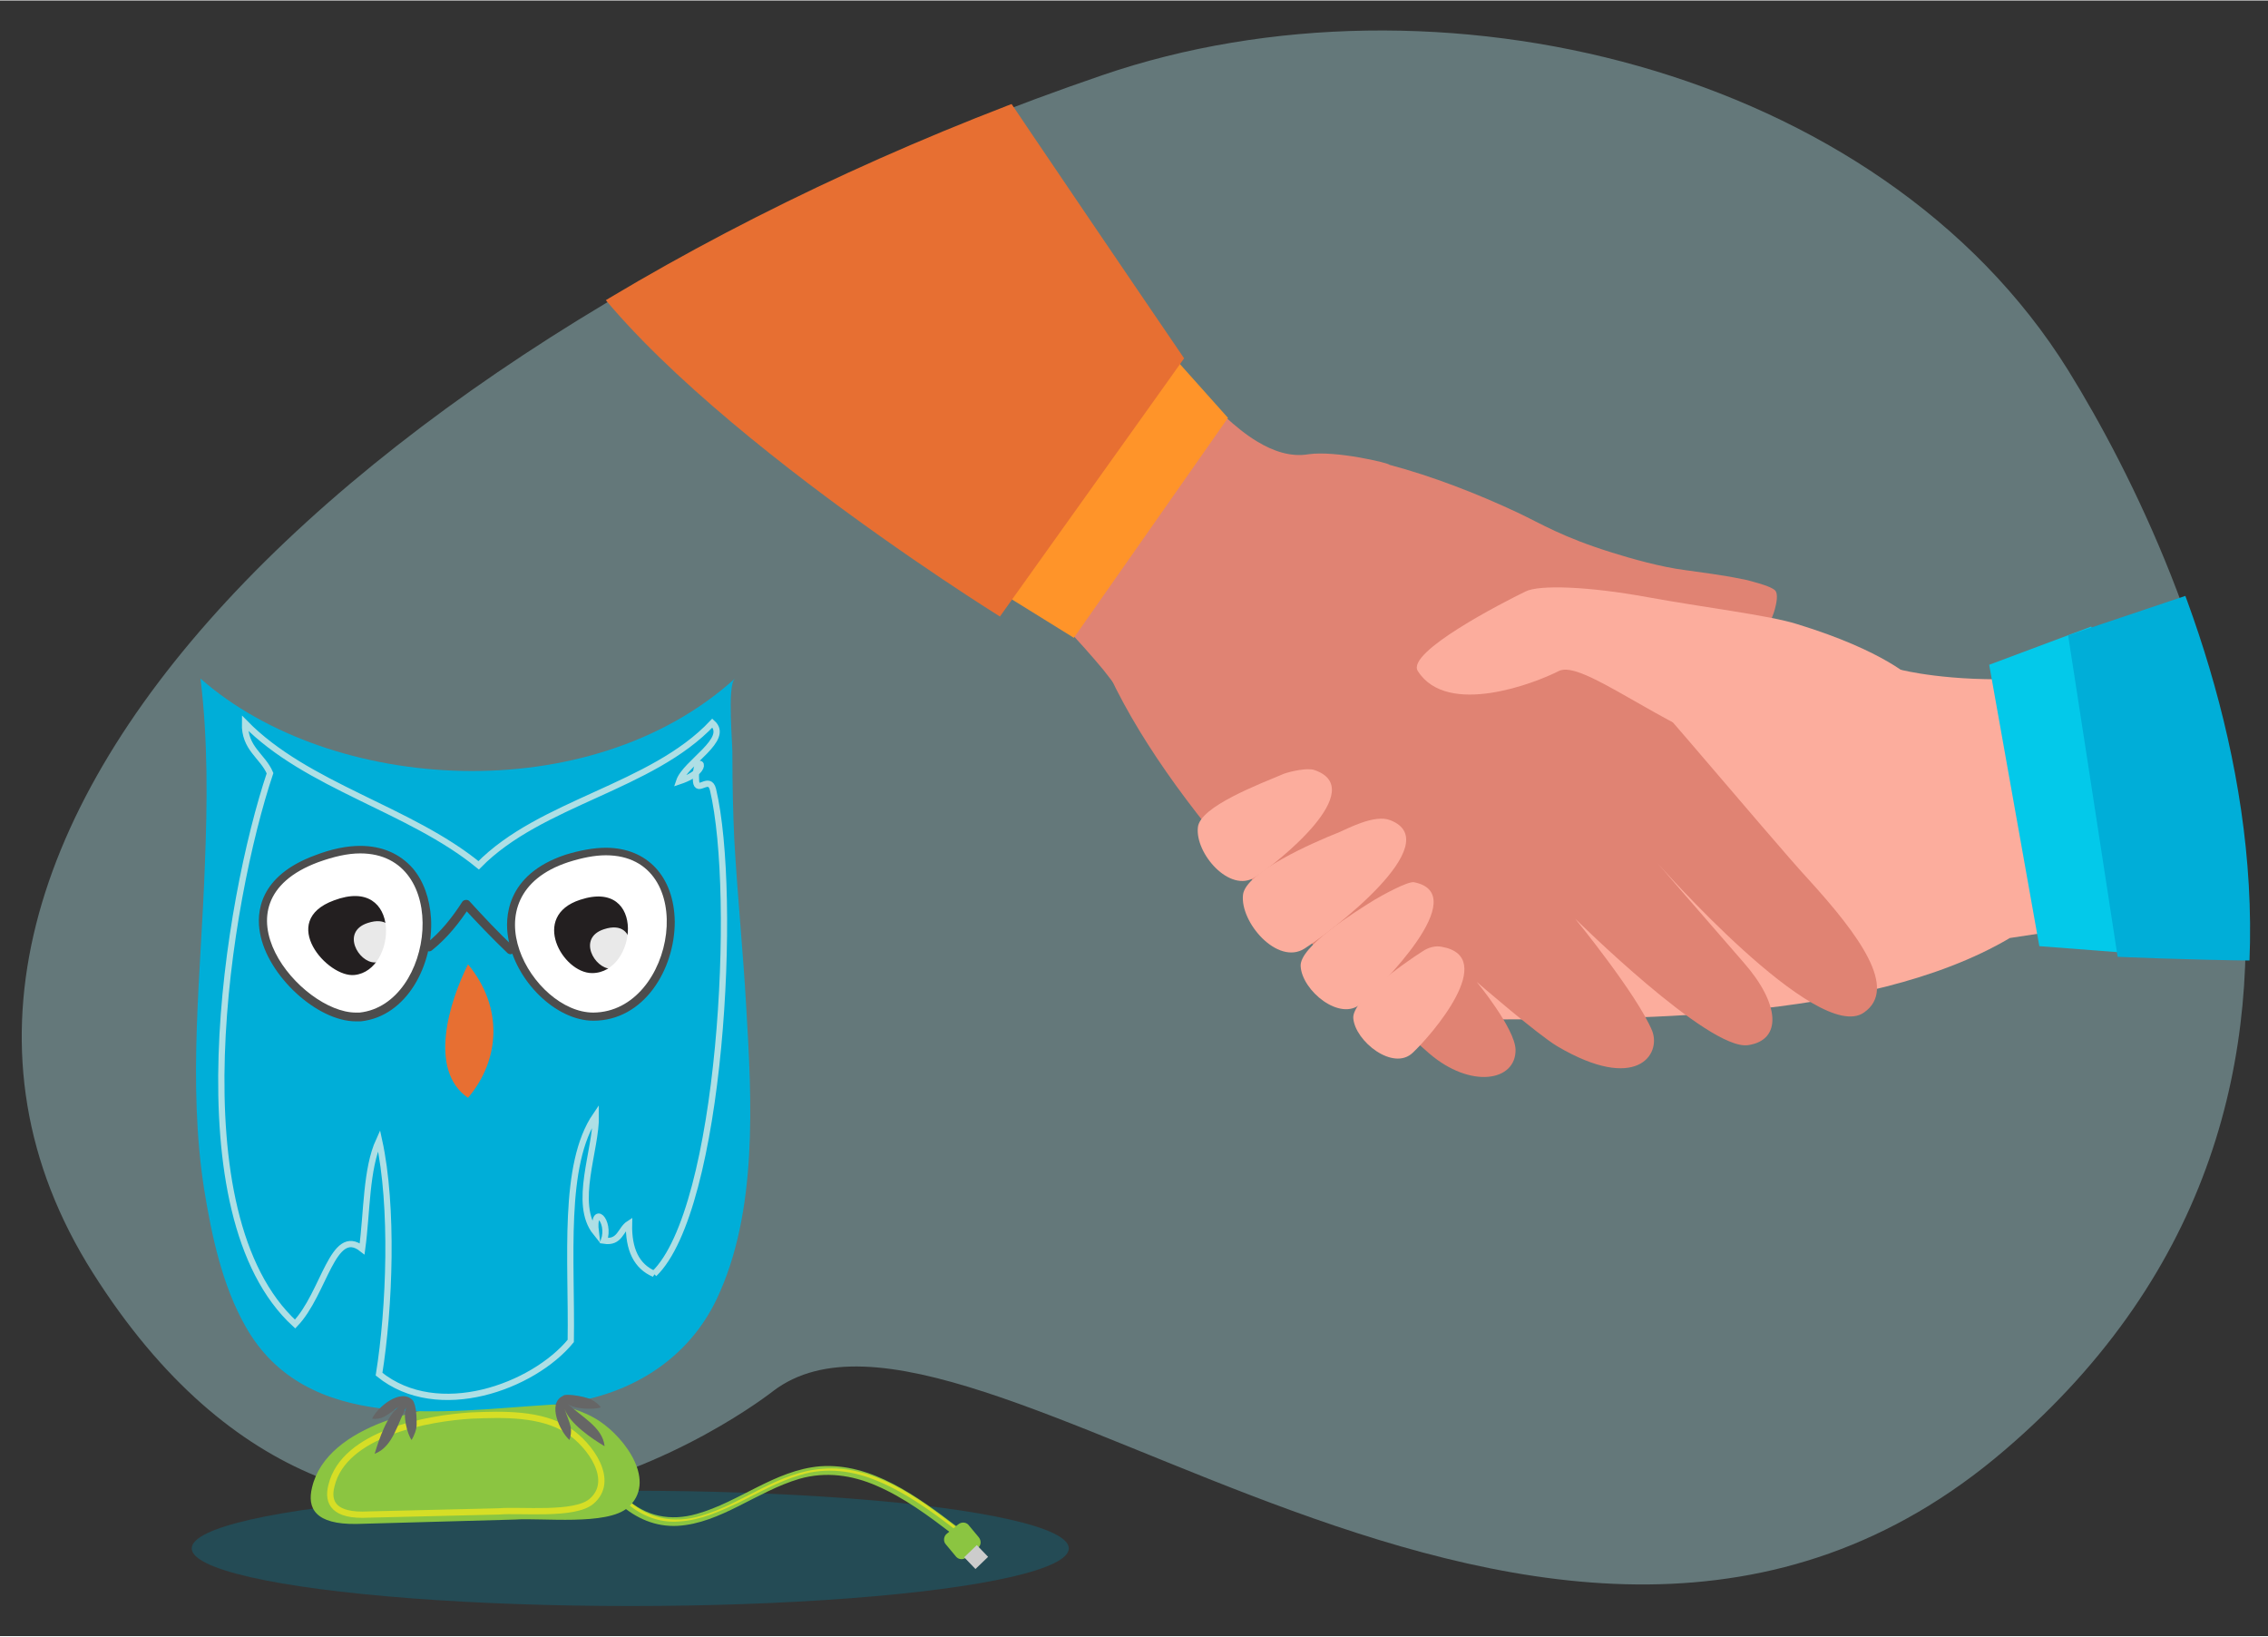
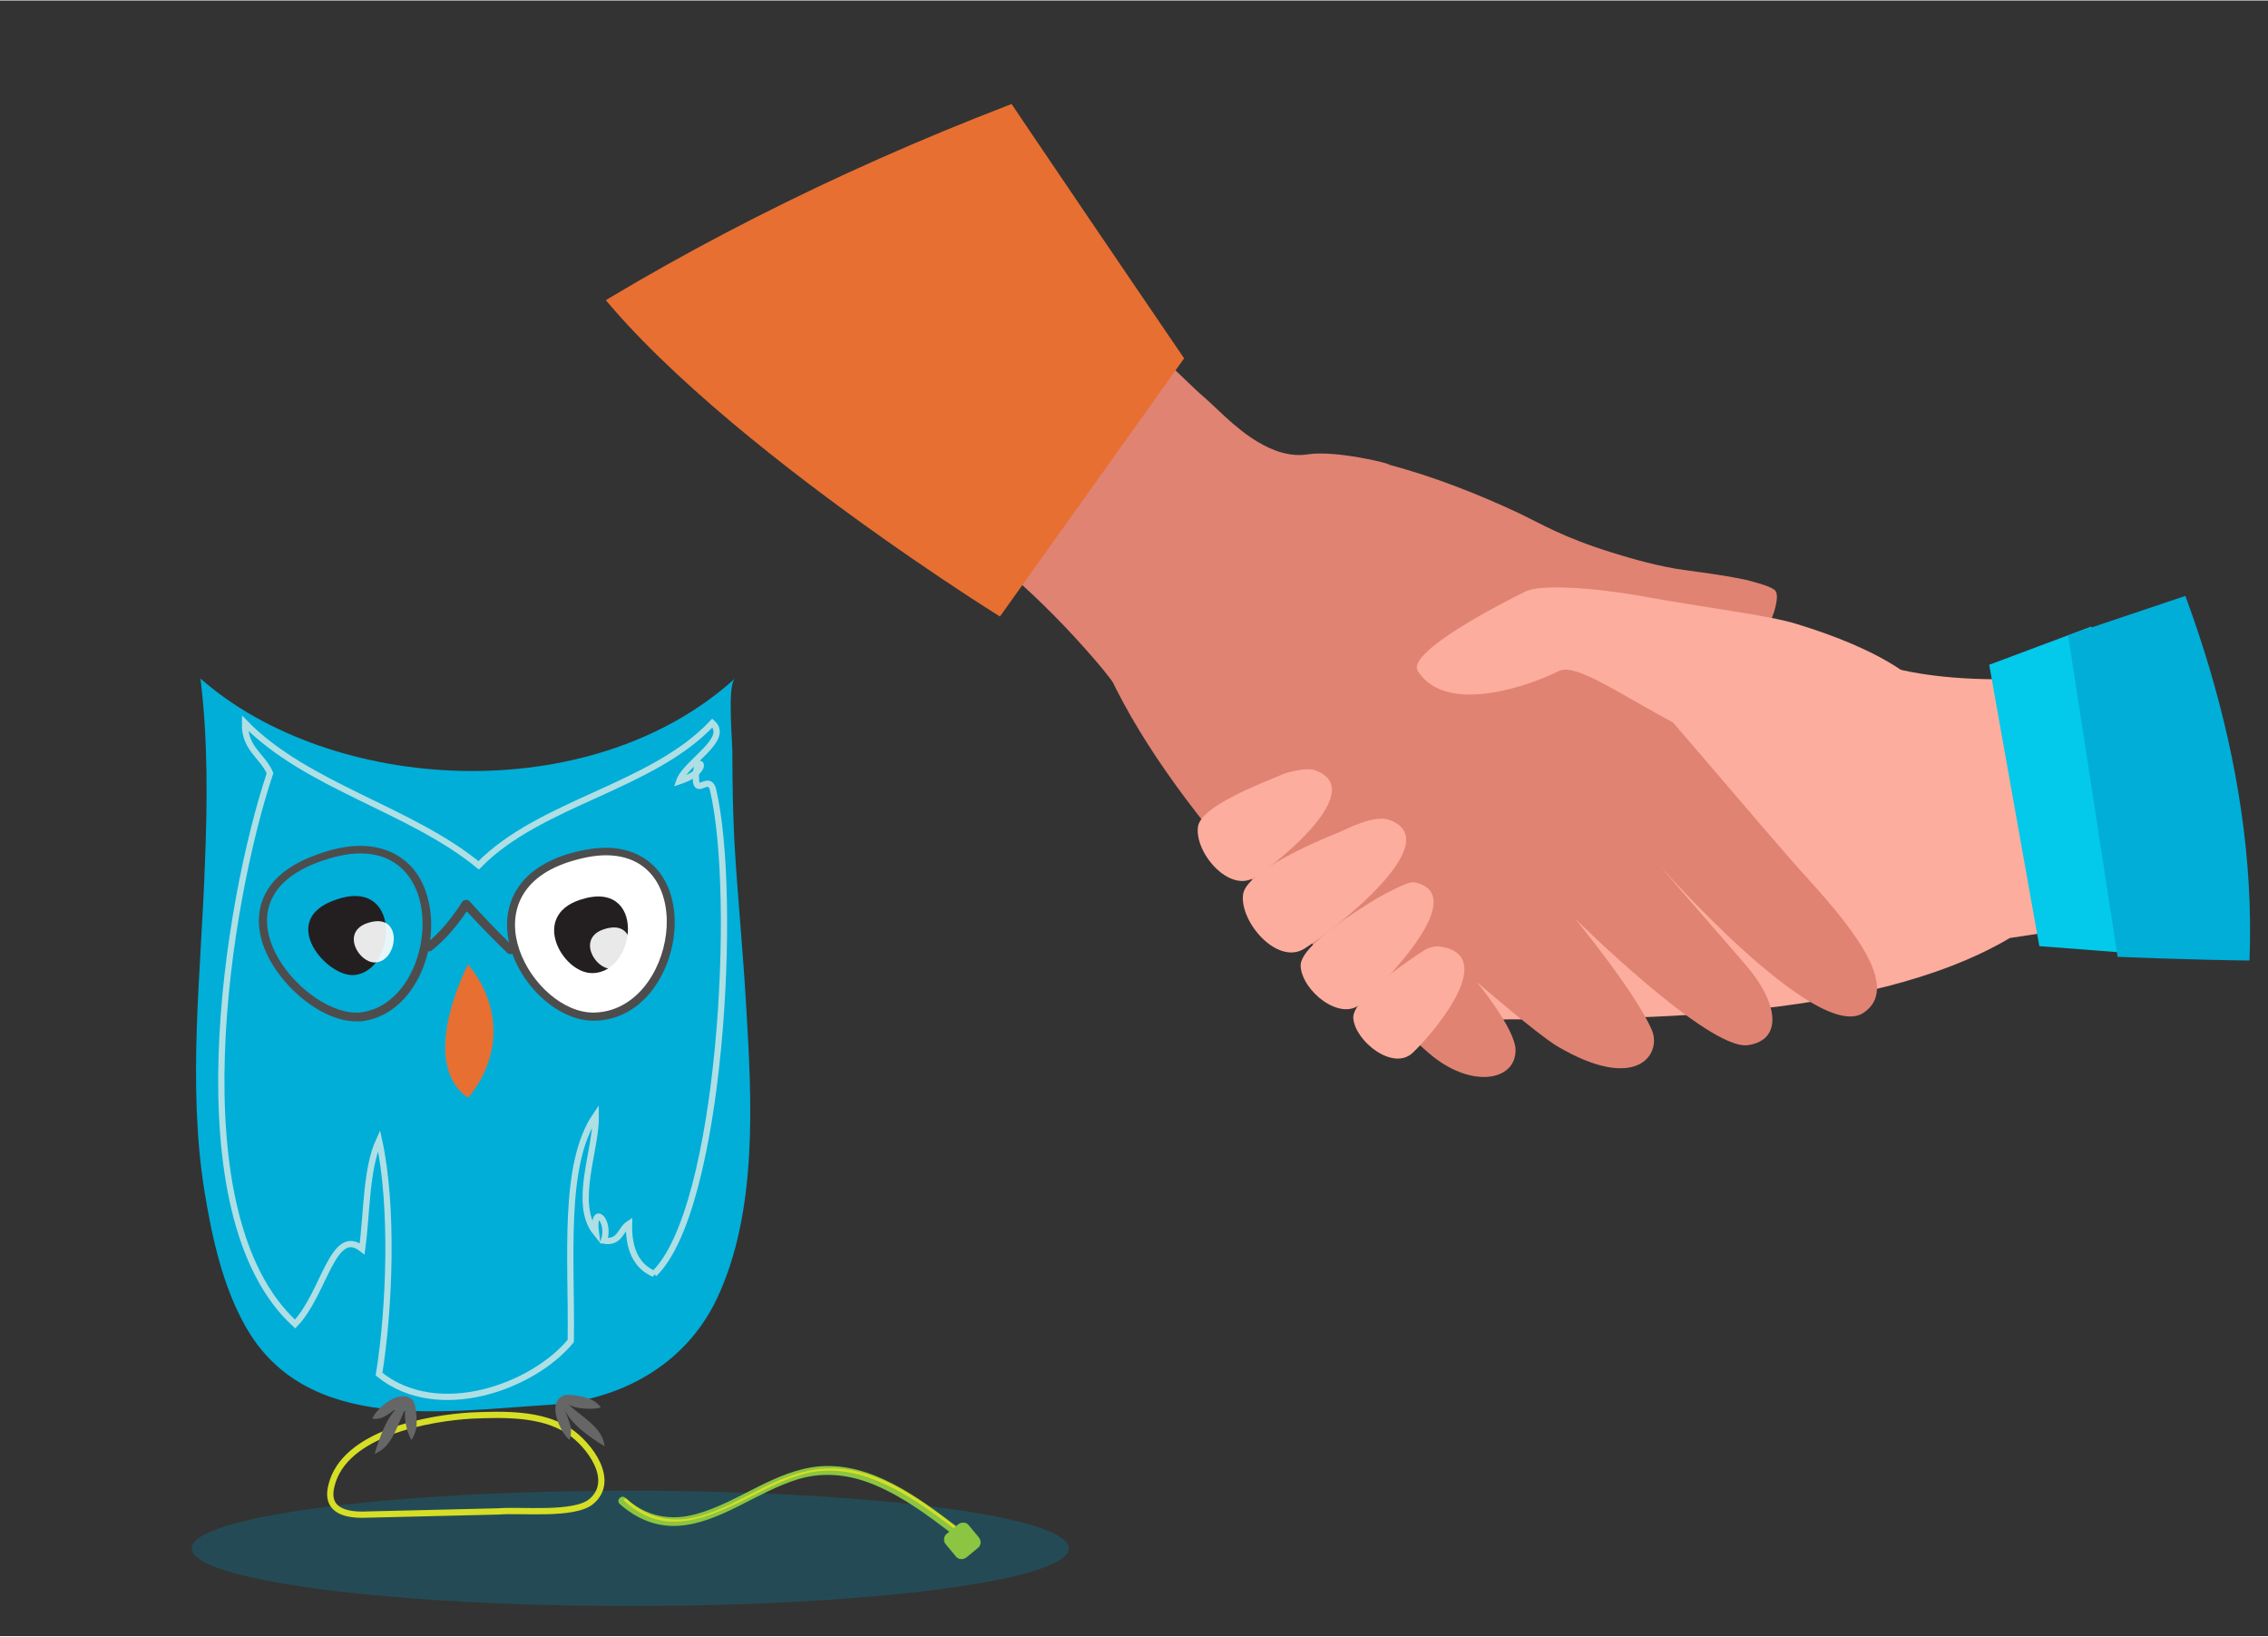
<svg xmlns="http://www.w3.org/2000/svg" xmlns:xlink="http://www.w3.org/1999/xlink" width="700" height="505" version="1.1" id="Layer_1" x="0" y="0" viewBox="0 0 362 261" xml:space="preserve">
  <rect x="0" y="0" width="362" height="261" fill="#333333" stroke="none" />
  <style>.st0{fill:#e08373}.st1{fill:#fcad9d}.st2{fill:#ff9429}.st4{fill:#03c9ea}.st6{fill:#00aed8}.st12,.st15{fill-rule:evenodd;clip-rule:evenodd;fill:#8bc541}.st15{fill:#fff}.st16{fill:#4d4d4d}.st18,.st19{fill-rule:evenodd;clip-rule:evenodd;fill:#231f20}.st19{opacity:.9;fill:#fff;enable-background:new}.st21{fill:#666}</style>
  <path class="st0" d="M496.5-628.9s7.9-.8 19-5.8c4.4-2 9.6 16.5 9.6 16.5l17.4 14.9L528-595l-40.3-17 8.8-16.9z" />
  <path class="st0" d="M510.5-625.8s-39.3-6.4-49.5-.2c-14 8.6-38.6 27.1-47.3 30.6-8.7 3.5-22.6 13.6-20.5 20.1 2.1 6.5 40 30.3 60.6 22.3s57.5-21.3 74.1-42.2l-17.4-30.6z" />
  <path class="st1" d="M390.7-616.5s37.5-10.5 48.1-5.5c14.6 6.8 47.7 25.5 55.9 29.6 10.8 5.4 19.6 11.1 15.8 16.7-5.1 7.5-39.2-10.5-39.2-10.5s9.2 5 18.4 9.8c7.8 4.1 10.2 9.4 5.4 12.1-5.5 3.1-33-9-33-9s13.6 7.7 17.9 12.4c2.8 3 1.2 10.2-13.2 7.7-3.7-.6-15.8-5.1-15.8-5.1s8.3 4.8 9.6 7.9c1.9 4.7-4.5 8.5-12.7 5.4-20.3-7.5-53.1-21.6-70.8-39.9l13.6-31.6z" />
  <path class="st1" d="M420.6-560.2c-9.3-.5-25.6-12.7-40.1-21.5-1-.6-2-1.2-2.9-1.7-5.4-3.1-11.1-5.8-16.9-8-1.8-.7-3.7-1.4-5.6-2-.8-.3-1.7-.6-2.6-.8-.3-12.5.6-23.6 2.4-33.6 1.9-3.2 3.7-6.3 5.5-9.2 2.3 1.1 4.5 2.1 6.5 3 1.6.7 3.1 1.4 4.4 2 2.1.9 3.8 1.6 5 2 2.9 1 7.1 3.1 11.3 3.9 2.9.5 5.8.4 8.4-1.1 3.8-2.1 12.4-3.2 12.6-3 7-.7 14.7-.7 21.8-.1 4.4.3 8 1.1 16.4.6 3.3-.2 8.1-.6 12-1.5 2-.5 6-1.4 8.8-1.9l2.1-.3c.7-.1 2.6-.3 3.5.1.8.3 1 2 1.1 2.8.1 1.5-.1 3.9-.8 5.2-1 1.7-2.7 3.1-4.4 4.1-1.9 1.1-4.1 2-6.3 2.7-3 1-7.1 2-10.2 2.7-3 .7-5.3 1.4-6.6 1.9-2.1.8-4.2 1.7-6.1 2.9-1.5.9-2.8 2-3.9 3.2-.7.3-9.9 47.9-15.4 47.6z" />
  <path class="st2" d="M354-590.1l17.3 3.4 10.5-41.5-14.5-7.6z" />
  <linearGradient id="SVGID_1_" gradientUnits="userSpaceOnUse" x1="269.205" y1="-638.758" x2="371.875" y2="-638.758">
    <stop offset="0" stop-color="#ea9152" />
    <stop offset="0" stop-color="#ea9152" />
    <stop offset="0" stop-color="#e87e40" />
    <stop offset="0" stop-color="#e77336" />
    <stop offset="0" stop-color="#e76f32" />
  </linearGradient>
-   <path d="M371.9-634.6c-.3 1.4 1.3-5.2-12.8 49 0 0-67.3-13-88.2-32.7 5.6-34.5-16.7-62 19.9-73.5 14.1 10.6 81.1 57.2 81.1 57.2z" fill="url(#SVGID_1_)" />
  <path class="st4" d="M549.1-600.5l-16.2 4.9-23.5-39.1 13.1-11.5z" />
  <path d="M605.7-627.5c-30.9 22.2-62 29.3-62 29.3l-25.2-44.3-.4-.8s75.1-61.7 81.4-67c16.7 13.4-4.3 74.6-3.7 82.5.2 3.5 6.7.2 9.9.3z" fill="#ffa42e" />
  <path class="st6" d="M595.8-627.7c-.2-2.1 1.2-8.1 3-16-.9-.6 6.9-39.5 6.9-39.5s2.6-20.3-6.2-27c-2.1 1.8-81.4 67-81.4 67s18.8 33 25.7 45.1c0 0 42-13.8 44.6-18.2 5.7-3.2 11.5-6.8 17.4-11.1-3.3-.2-9.8 3.1-10-.3z" />
  <path class="st0" d="M498.8-628.2s-5.7-2.6-20.4-1.6c-4.6.3-15.1 2.9-23.9 4.5-9.3 1.7-16.8 4.3-18.4 6-2.8 3-14.4 15.9-11.5 18 7 5.3 18.3-4.9 21-8 2.8-3.1 18.6 2.5 31.5 1.7 12.8-.8 21.7-20.6 21.7-20.6z" />
  <g>
    <path class="st0" d="M414.8-580.7c-1.1 0-3.5 1.5-4.4 2.4-3.1 3-10.6 9.6-9.7 12.9 1.1 4 8.5 8.1 11.4 4.3 2.6-3.8 11.9-19.8 2.7-19.6z" />
  </g>
  <g>
    <path class="st0" d="M428.9-577.5c-2.7 0-6 3.8-6.9 4.7-3.4 3.2-11.8 11.4-10.8 14.8 1.1 4.3 9.2 8.6 12.2 4.5 2.9-3.8 15.5-24 5.5-24z" />
  </g>
  <g>
    <path class="st0" d="M436-569.6c-1.1.2-4.2 4-4.9 4.9-2.5 3.2-8.5 11.3-7.2 14.1 1.6 3.5 9 6.1 11.1 2.2 1.9-3.7 10.6-22.8 1-21.2z" />
  </g>
  <g>
    <path class="st0" d="M443.7-561.5c-1 .2-1.9.8-2.6 1.7-2.3 3.2-7.8 11.3-6.5 14 1.7 3.4 9 5.6 10.9 1.8 1.8-3.7 7.5-19.4-1.8-17.5z" />
  </g>
-   <path d="M330.1 59c20.4 32.9 56.7 115.1-10.1 172.3-72.6 62.3-165.2-33.3-196.6-9.4 0 0-64.4 51-108.6-18.9S62.3 50.8 176 11.9C228.9-6.2 299.9 10.5 330.1 59z" opacity=".4" fill="#aedfe5" />
  <g opacity=".3">
    <ellipse cx="100.6" cy="247" rx="70" ry="9.2" fill="#0082a3" />
  </g>
  <g>
    <path d="M98.9 239.9c2.6 2.3 5.7 3.7 9.3 3.5 3.4-.2 6.6-1.6 9.6-3.1 3.2-1.6 6.4-3.4 9.8-4.4 4.2-1.2 8.4-.6 12.3 1.1 4.4 1.9 8.3 4.8 12.1 7.7.7.5 1.4-.7.7-1.2-6.2-4.7-13.6-10.2-21.8-9.6-7.2.6-12.9 5.7-19.7 7.6-4.2 1.2-8.1.4-11.3-2.5-.7-.7-1.6.3-1 .9z" fill="#8bc541" />
    <path d="M99.6 239.4c2.5 2.3 5.5 3.6 8.9 3.3 3.3-.2 6.4-1.6 9.4-3 3.2-1.6 6.4-3.4 9.8-4.4 4.2-1.3 8.5-.7 12.5 1 4.5 1.9 8.5 4.8 12.4 7.8.2.1.5-.1.3-.3-6.1-4.7-13.4-10.2-21.6-9.5-7.1.5-12.8 5.6-19.4 7.5-4.4 1.3-8.5.5-11.9-2.7-.2-.1-.6.1-.4.3z" fill="#d6de26" />
-     <path class="st12" d="M49.8 237.3c2.4-10.2 18.8-13.2 27.2-13.6 6.1-.3 13.4-.5 18.7 3 4.2 2.8 9.2 9.7 4.5 13.8-3.3 2.9-13.7 1.6-18 1.9 0 0-25.1.7-25.3.7-6.6.1-7.9-2.5-7.1-5.8z" />
+     <path class="st12" d="M49.8 237.3z" />
    <path d="M52.9 237c2-8.4 15.5-10.8 22.4-11.2 5-.2 11-.4 15.4 2.4 3.5 2.3 7.6 8 3.7 11.3-2.7 2.3-11.3 1.3-14.8 1.6 0 0-20.6.5-20.8.5-5.5.3-6.6-1.9-5.9-4.6z" fill="none" stroke="#d6de26" />
    <path d="M32 108.2c20.8 18.3 62.1 21 85.3 0-1.3 1.2-.3 10.7-.4 12.6 0 4.4.1 8.7.3 13.1.5 8.9 1.4 17.7 1.9 26.6.9 15 1.9 32.8-4.7 46.7-5.1 10.7-15.6 16.2-26.9 16.9-16.4 1-38.6 4.7-48.3-12.5-3.7-6.5-5.4-14.4-6.6-21.8-2.7-17.1-.5-34.7.1-51.9.4-9.8.5-19.9-.7-29.7z" fill-rule="evenodd" clip-rule="evenodd" fill="#00aed8" />
-     <path class="st15" d="M56.7 162.2c-5.9 0-13.5-7-14.7-13.5-.5-3-.2-8.5 8.4-11.7 2.5-.9 4.9-1.4 7-1.4 7.4 0 10.3 5.7 10.6 10.9.4 7-3.6 14.9-10.6 15.7h-.7z" />
    <path class="st16" d="M57.5 136.1c14.6 0 11.9 24.1-.1 25.4h-.6c-8.8 0-23.5-17.5-6-24 2.5-.9 4.7-1.4 6.7-1.4m0-1.2v1.3-1.3c-2.2 0-4.6.5-7.2 1.5-9 3.3-9.4 9.2-8.8 12.4 1.2 6.8 9.1 14.1 15.3 14.1h.8c7.4-.8 11.6-9.1 11.2-16.4-.2-3.2-1.2-6-2.9-8-2.1-2.4-5-3.6-8.4-3.6z" />
    <path class="st15" d="M94.6 162.1c-5.7 0-11.9-6.1-13-12.7-.9-5.8 2.3-10.4 8.8-12.5 2.2-.7 4.3-1.1 6.2-1.1 7.6 0 10.3 6 10.3 11.2.1 7.3-4.6 15.1-12.3 15.1z" />
    <path class="st16" d="M96.7 136.4c15.1 0 11.2 25-2 25.1-9.7 0-20.4-18.6-4-24 2.2-.7 4.2-1.1 6-1.1m0-1.2c-1.9 0-4.1.4-6.4 1.1-9.7 3.2-9.7 10.3-9.2 13.2 1.1 6.9 7.6 13.3 13.6 13.3 8.1 0 13-8.2 13-15.8-.1-7.2-4.4-11.8-11-11.8z" />
    <linearGradient id="SVGID_00000121248568739520199500000014607683947894788235_" gradientUnits="userSpaceOnUse" x1="71.122" y1="97.433" x2="78.778" y2="97.433" gradientTransform="matrix(1 0 0 -1 0 261.89)">
      <stop offset="0" stop-color="#ea9152" />
      <stop offset="0" stop-color="#ea9152" />
      <stop offset="0" stop-color="#e87e40" />
      <stop offset="0" stop-color="#e77336" />
      <stop offset="0" stop-color="#e76f32" />
    </linearGradient>
    <path d="M74.7 153.8c5.7 6.9 5.1 15.3 0 21.3-6.4-4.4-3-15.3 0-21.3z" fill-rule="evenodd" clip-rule="evenodd" fill="url(#SVGID_00000121248568739520199500000014607683947894788235_)" />
    <path class="st18" d="M92.6 143.5c10.6-3.5 9.1 11.7 1.9 11.7-4.7 0-9.9-9.1-1.9-11.7zM53.3 143.6c10.9-4.1 10.1 11.2 3.3 11.9-4.3.5-12.3-8.6-3.3-11.9z" />
    <path class="st19" d="M96.4 148.2c5.8-1.9 4.9 6.3 1.1 6.3-2.6 0-5.4-4.9-1.1-6.3zM58.7 147.2c5.8-1.9 4.9 6.3 1.1 6.3-2.6 0-5.4-4.9-1.1-6.3z" />
    <path class="st16" d="M68.9 151.6c2.5-2 4.4-4.4 6.1-7-.4 0-.7.1-1.1.1 2.3 2.5 4.6 4.9 7.1 7.3.7.6 1.6-.4 1-1-2.5-2.3-4.8-4.8-7.1-7.3-.3-.3-.9-.2-1.1.1-1.6 2.5-3.5 4.9-5.8 6.7-.8.6.2 1.6.9 1.1z" />
    <path d="M104.4 203.2c-2.8-1.2-4.1-3.9-4-8-1.4.9-1.4 3.1-4 2.7 1.1-3.2-1.9-6.1-1.3-1.3-3.7-4.6.1-13.2 0-18.7-5.4 7.9-3.8 22.9-4 36-6 7.3-21.2 12.9-30.6 5.3 1.7-10.6 2.3-26.8 0-37.3-2.1 4.6-1.9 11.4-2.7 17.3-4.7-3.7-6 7.1-10.7 12-19.1-17.5-10.8-67.6-4-87.9-1.2-2.8-4.1-3.9-4-8C49 125.4 65.4 129 76.4 138c9.9-10.1 27.6-12.4 37.3-22.7 2.9 2.6-4.3 6.3-5.3 9.3 6-2 2.3-5.1 2.7 0 .2 2 2.1-1 2.7 1.3 4 16.9 1.3 67-9.4 77.3z" fill="none" stroke="#aedfe5" />
    <path class="st21" d="M90.7 222.5c1 0 2.4.3 3 .5.8.2 1.7.8 2.2 1.5-1.1.4-4.4.3-5.3-.6 2 2 5.6 3.7 5.9 6.8-2-1.2-5.6-3.6-6.4-6 .3 1 .8 2 1 3 .1.7 0 1.4-.2 2-1.5-1.3-3.6-5.8-1.1-7 .2-.2.5-.2.9-.2zM66.2 224.1c.3 1 .3 2.4.3 3.1 0 .9-.4 1.8-.8 2.5-.7-.9-1.5-4.1-.8-5.3-1.4 2.4-2.1 6.4-5.1 7.5.7-2.3 2-6.3 4.1-7.7-.8.6-1.7 1.3-2.6 1.8-.6.3-1.3.4-1.9.3.8-1.8 4.6-5 6.5-2.9.1.1.2.4.3.7z" />
    <path class="st12" d="M156.2 245.2c.5.6.4 1.4-.2 1.8l-1.7 1.4c-.6.5-1.4.4-1.8-.2l-1.5-1.8c-.5-.5-.4-1.4.2-1.8l1.7-1.4c.6-.5 1.4-.4 1.8.2l1.5 1.8z" />
-     <path transform="rotate(-43.89 155.781 248.388)" fill-rule="evenodd" clip-rule="evenodd" fill="#ccc" d="M154.4 247.1h2.8v2.6h-2.8z" />
  </g>
  <g>
    <defs>
      <path id="SVGID_00000107563905006160952330000012968292380659436933_" d="M330.8 58.1c20.4 32.9 56.7 115.1-10.1 172.3-72.6 62.3-165.2-33.3-196.6-9.4 0 0-64.4 51-108.6-18.9S63 49.9 176.7 11c52.9-18.1 123.9-1.4 154.1 47.1z" />
    </defs>
    <clipPath id="SVGID_00000154416454827041021690000010216390230551368621_">
      <use xlink:href="#SVGID_00000107563905006160952330000012968292380659436933_" overflow="visible" />
    </clipPath>
    <g clip-path="url(#SVGID_00000154416454827041021690000010216390230551368621_)">
      <path class="st1" d="M303.4 106.8s7.7 2 19.8 1.4c4.8-.3 3.1 18.8 3.1 18.8l11 20.1-16.5 2.5-31.6-30.2 14.2-12.6z" />
      <path class="st1" d="M315.4 114.8s-34.5-20-46.2-17.8c-16.1 3-45.7 11.6-55.1 11.7-9.4.2-26 4.7-26.3 11.5-.3 6.8 26.6 42.5 48.7 42.4 22.1-.1 61.3.6 84.3-13l-5.4-34.8z" />
      <path class="st0" d="M200.1 80.7s38.8 3.6 46.9 12c11.2 11.6 35.5 40.9 41.7 47.6 8.1 8.9 14.3 17.4 8.8 21.2-7.4 5.2-32.9-23.8-32.9-23.8s6.8 7.9 13.7 15.8c5.8 6.6 6.2 12.4.7 13.2-6.3.9-27.6-20.2-27.6-20.2s9.9 12.1 12.3 17.9c1.5 3.8-2.5 9.9-15.1 2.5-3.2-1.9-12.9-10.3-12.9-10.3s6.1 7.4 6.2 10.8c.1 5.1-7.2 6.3-13.8.6-16.3-14.2-41.9-39.1-52-62.5l24-24.8z" />
      <path class="st0" d="M208 143.9c-8.5-3.8-19.3-21-29.8-34.4l-2.1-2.7c-4-4.8-8.3-9.3-12.9-13.5l-4.5-3.9c-.7-.6-1.4-1.1-2.1-1.7 4.2-11.8 9-21.9 14.2-30.5 2.9-2.3 5.7-4.6 8.4-6.7 1.8 1.8 3.4 3.6 5 5.1 1.2 1.3 2.4 2.4 3.4 3.4 1.7 1.6 3 2.9 3.9 3.7 2.4 2 5.5 5.5 9.2 7.7 2.5 1.5 5.3 2.5 8.2 2 4.3-.6 12.8 1.4 12.9 1.7 6.8 1.8 14 4.6 20.4 7.6 4 1.9 7.1 3.9 15.1 6.4 3.2 1 7.8 2.3 11.7 2.8 2.1.3 6.1.8 8.9 1.4.7.1 1.4.3 2.1.5.7.2 2.6.7 3.3 1.3.6.6.2 2.2 0 3-.4 1.5-1.4 3.6-2.6 4.5-1.6 1.3-3.6 1.9-5.6 2.2-2.2.3-4.6.3-6.8.2-3.1-.1-7.4-.7-10.5-1.1-3-.4-5.5-.6-6.8-.6-2.2-.1-4.6.1-6.8.5-1.7.3-3.3.9-4.8 1.6-.8.7-26.4 41.8-31.4 39.5z" />
-       <path class="st2" d="M156.4 92.4l15 9.3L196 66.6l-10.9-12.2z" />
      <linearGradient id="SVGID_00000156573698356606093840000005989709713745104550_" gradientUnits="userSpaceOnUse" x1="113" y1="202.041" x2="215.67" y2="202.041" gradientTransform="rotate(20.873 607.046 59.211)">
        <stop offset="0" stop-color="#ea9152" />
        <stop offset="0" stop-color="#ea9152" />
        <stop offset="0" stop-color="#e87e40" />
        <stop offset="0" stop-color="#e77336" />
        <stop offset="0" stop-color="#e76f32" />
      </linearGradient>
      <path d="M189 57.1c-.8 1.1 3.1-4.3-29.4 41.2 0 0-58.2-36.1-70.7-62 17.5-30.2 6.5-63.9 44.8-61.6 9.3 15 55.3 82.4 55.3 82.4z" fill="url(#SVGID_00000156573698356606093840000005989709713745104550_)" />
      <path class="st4" d="M342.4 152.2l-16.9-1.3-8-44.9 16.3-6.1z" />
      <path class="st6" d="M397.1 143.5c.6-2 4-7.2 8.6-13.9-.7-.8 20.5-34.5 20.5-34.5s9.7-18 3.8-27.4c-2.6.9-99.9 33.6-99.9 33.6s5.8 37.5 7.9 51.3c0 0 44.1 2 48.2-1.1 6.4-.9 13.2-2.3 20.2-4.1-3-1.4-10.3-.6-9.3-3.9z" />
      <path class="st1" d="M305.3 108.3s-4.4-4.5-18.5-8.8c-4.4-1.4-15.2-2.7-23.9-4.3-9.3-1.7-17.2-2-19.4-.9-3.7 1.8-19.1 9.7-17.2 12.7 4.7 7.4 18.8 1.9 22.5 0 3.7-1.9 16.5 9 28.8 12.8 12.3 3.9 27.7-11.5 27.7-11.5zM209.8 122.8c-1.1-.4-3.8.2-4.9.6-4 1.7-13.3 5.2-13.7 8.5-.5 4.2 5.1 10.6 9.1 8 3.8-2.4 18.3-14.1 9.5-17.1z" />
      <g>
        <path class="st1" d="M221.9 130.8c-2.5-1-6.9 1.4-8.1 1.9-4.3 1.7-15 6.4-15.4 10-.5 4.4 5.5 11.3 9.8 8.6 4.1-2.6 23-16.9 13.7-20.5z" />
      </g>
      <g>
        <path class="st1" d="M225.7 140.7c-1-.2-5.3 2.2-6.3 2.8-3.4 2.1-12 7.5-11.8 10.6.2 3.9 6.3 8.9 9.6 6 3.1-2.7 18-17.5 8.5-19.4z" />
      </g>
      <g>
        <path class="st1" d="M230.1 151c-1-.2-2.1.1-3 .7-3.3 2.1-11.3 7.8-11.1 10.7.3 3.7 6.4 8.5 9.5 5.5 3-2.8 13.8-15.3 4.6-16.9z" />
      </g>
    </g>
  </g>
</svg>